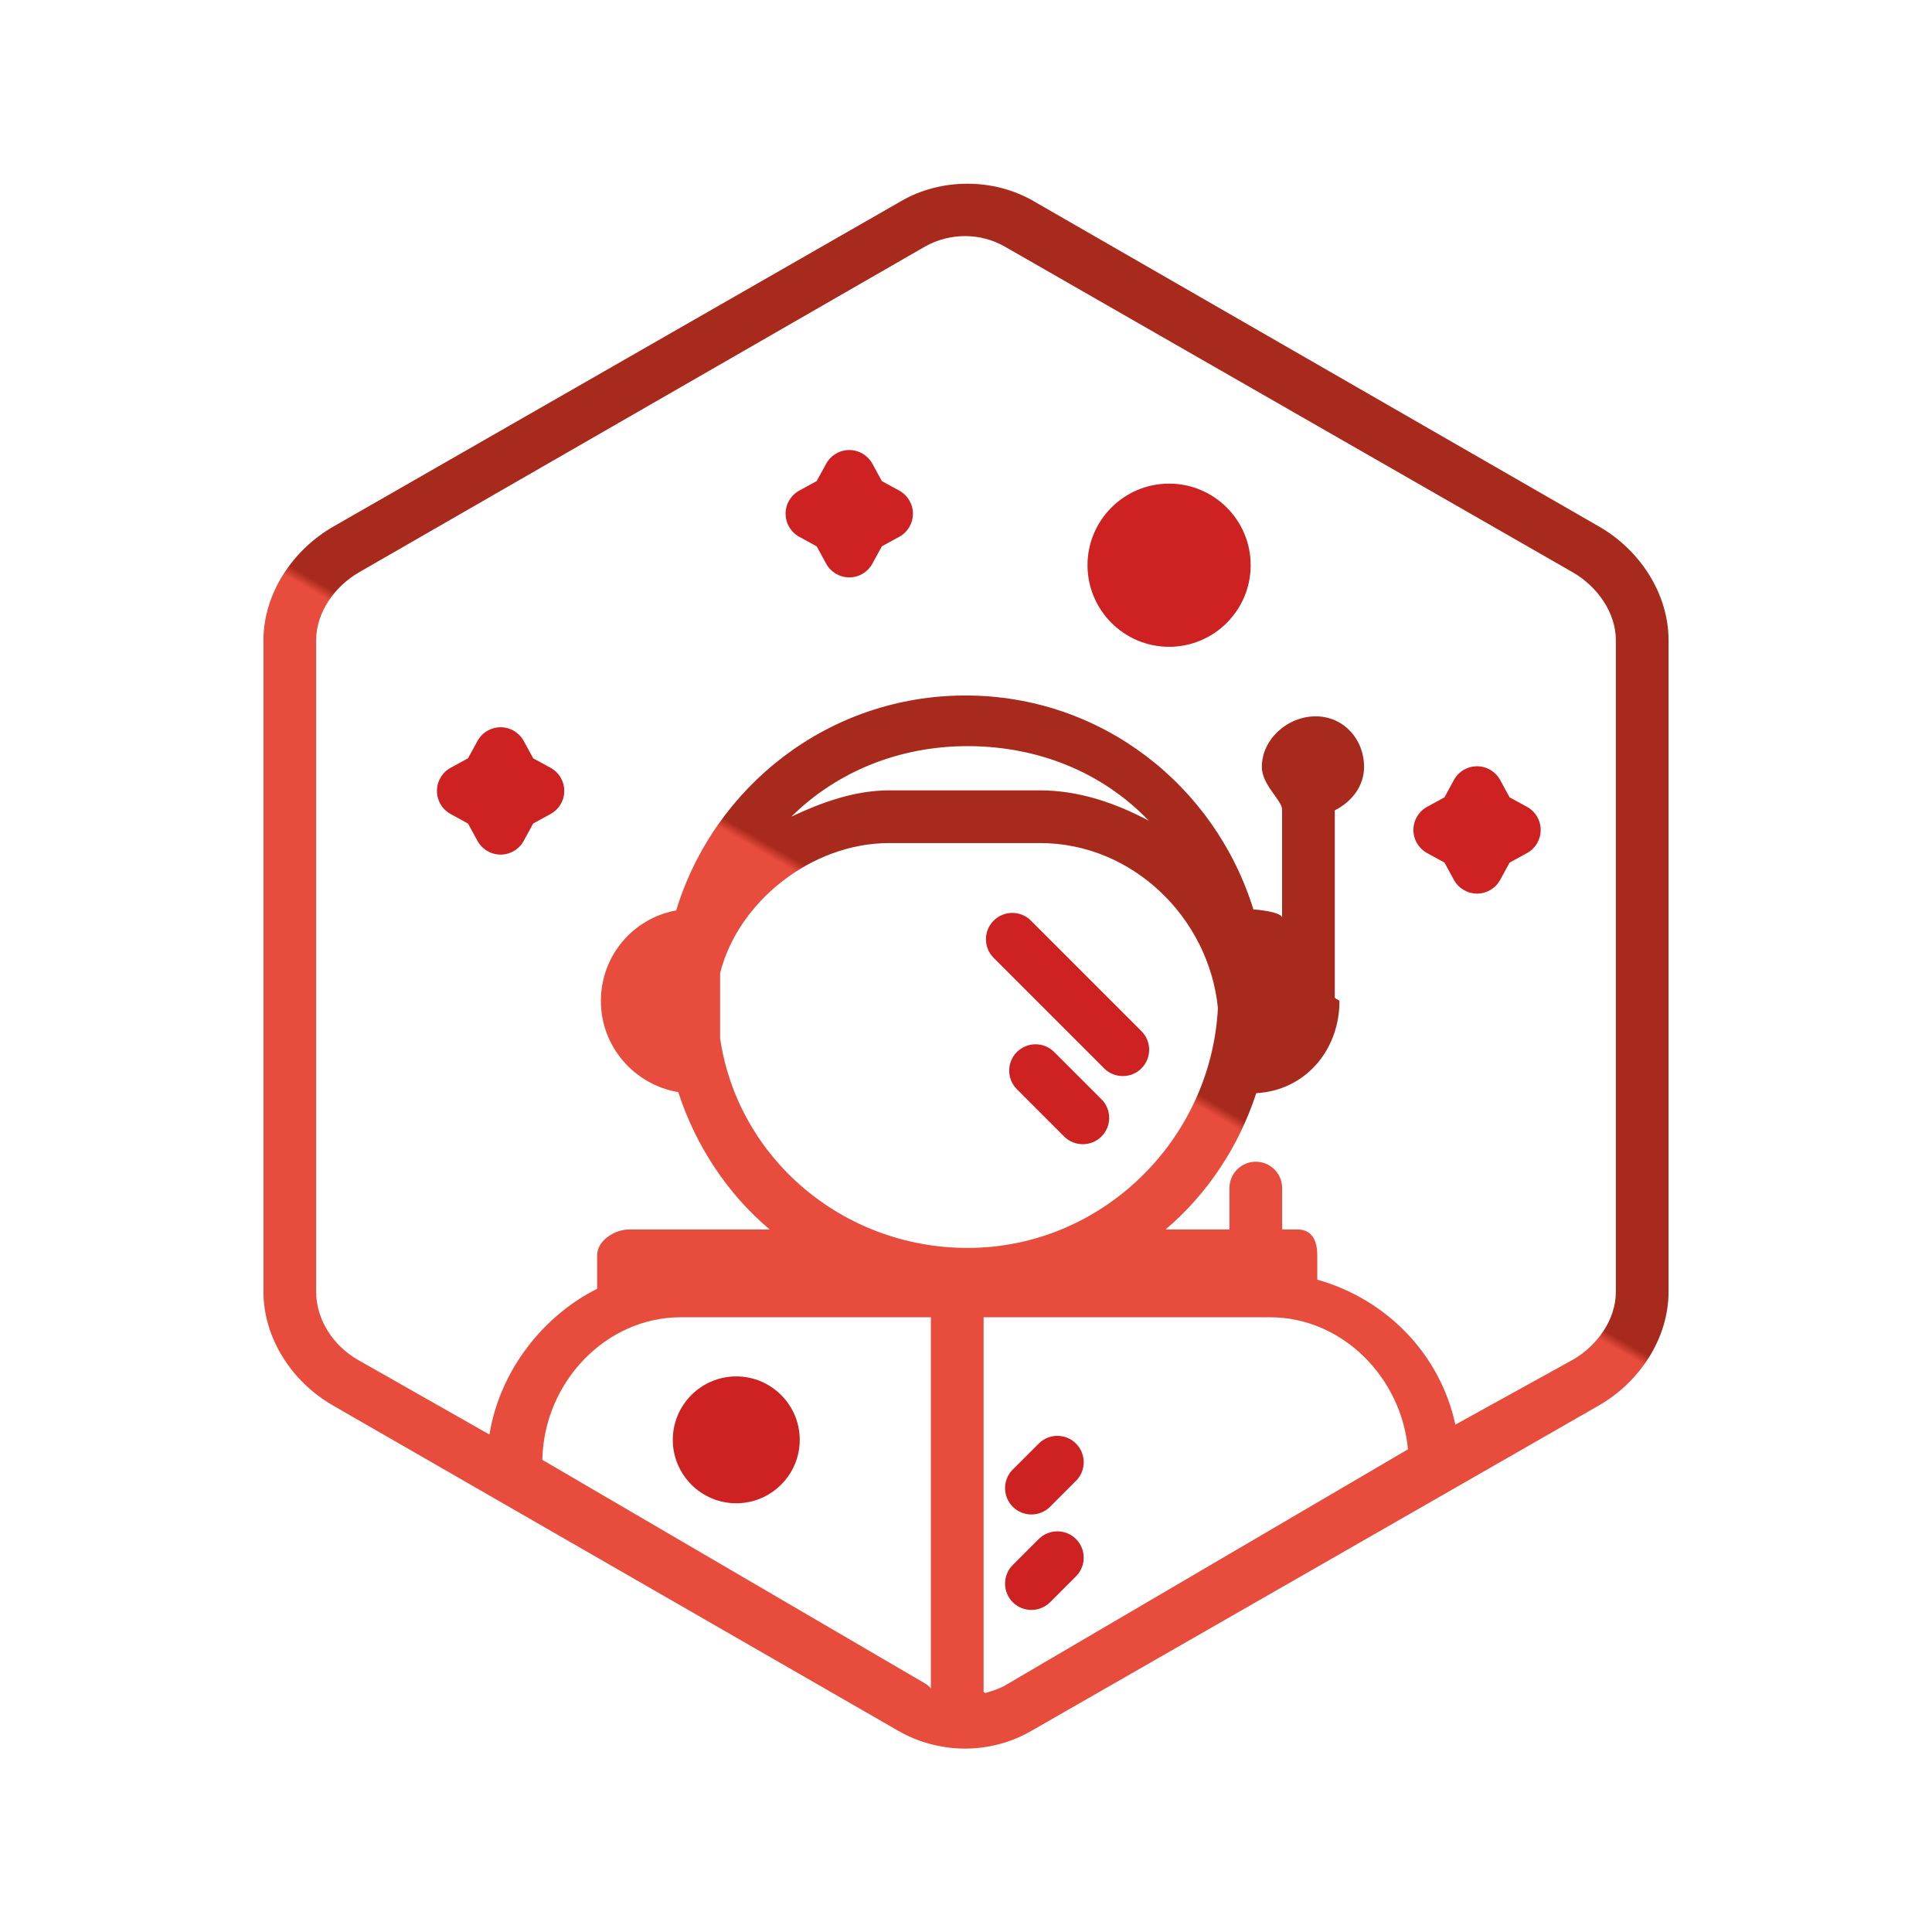
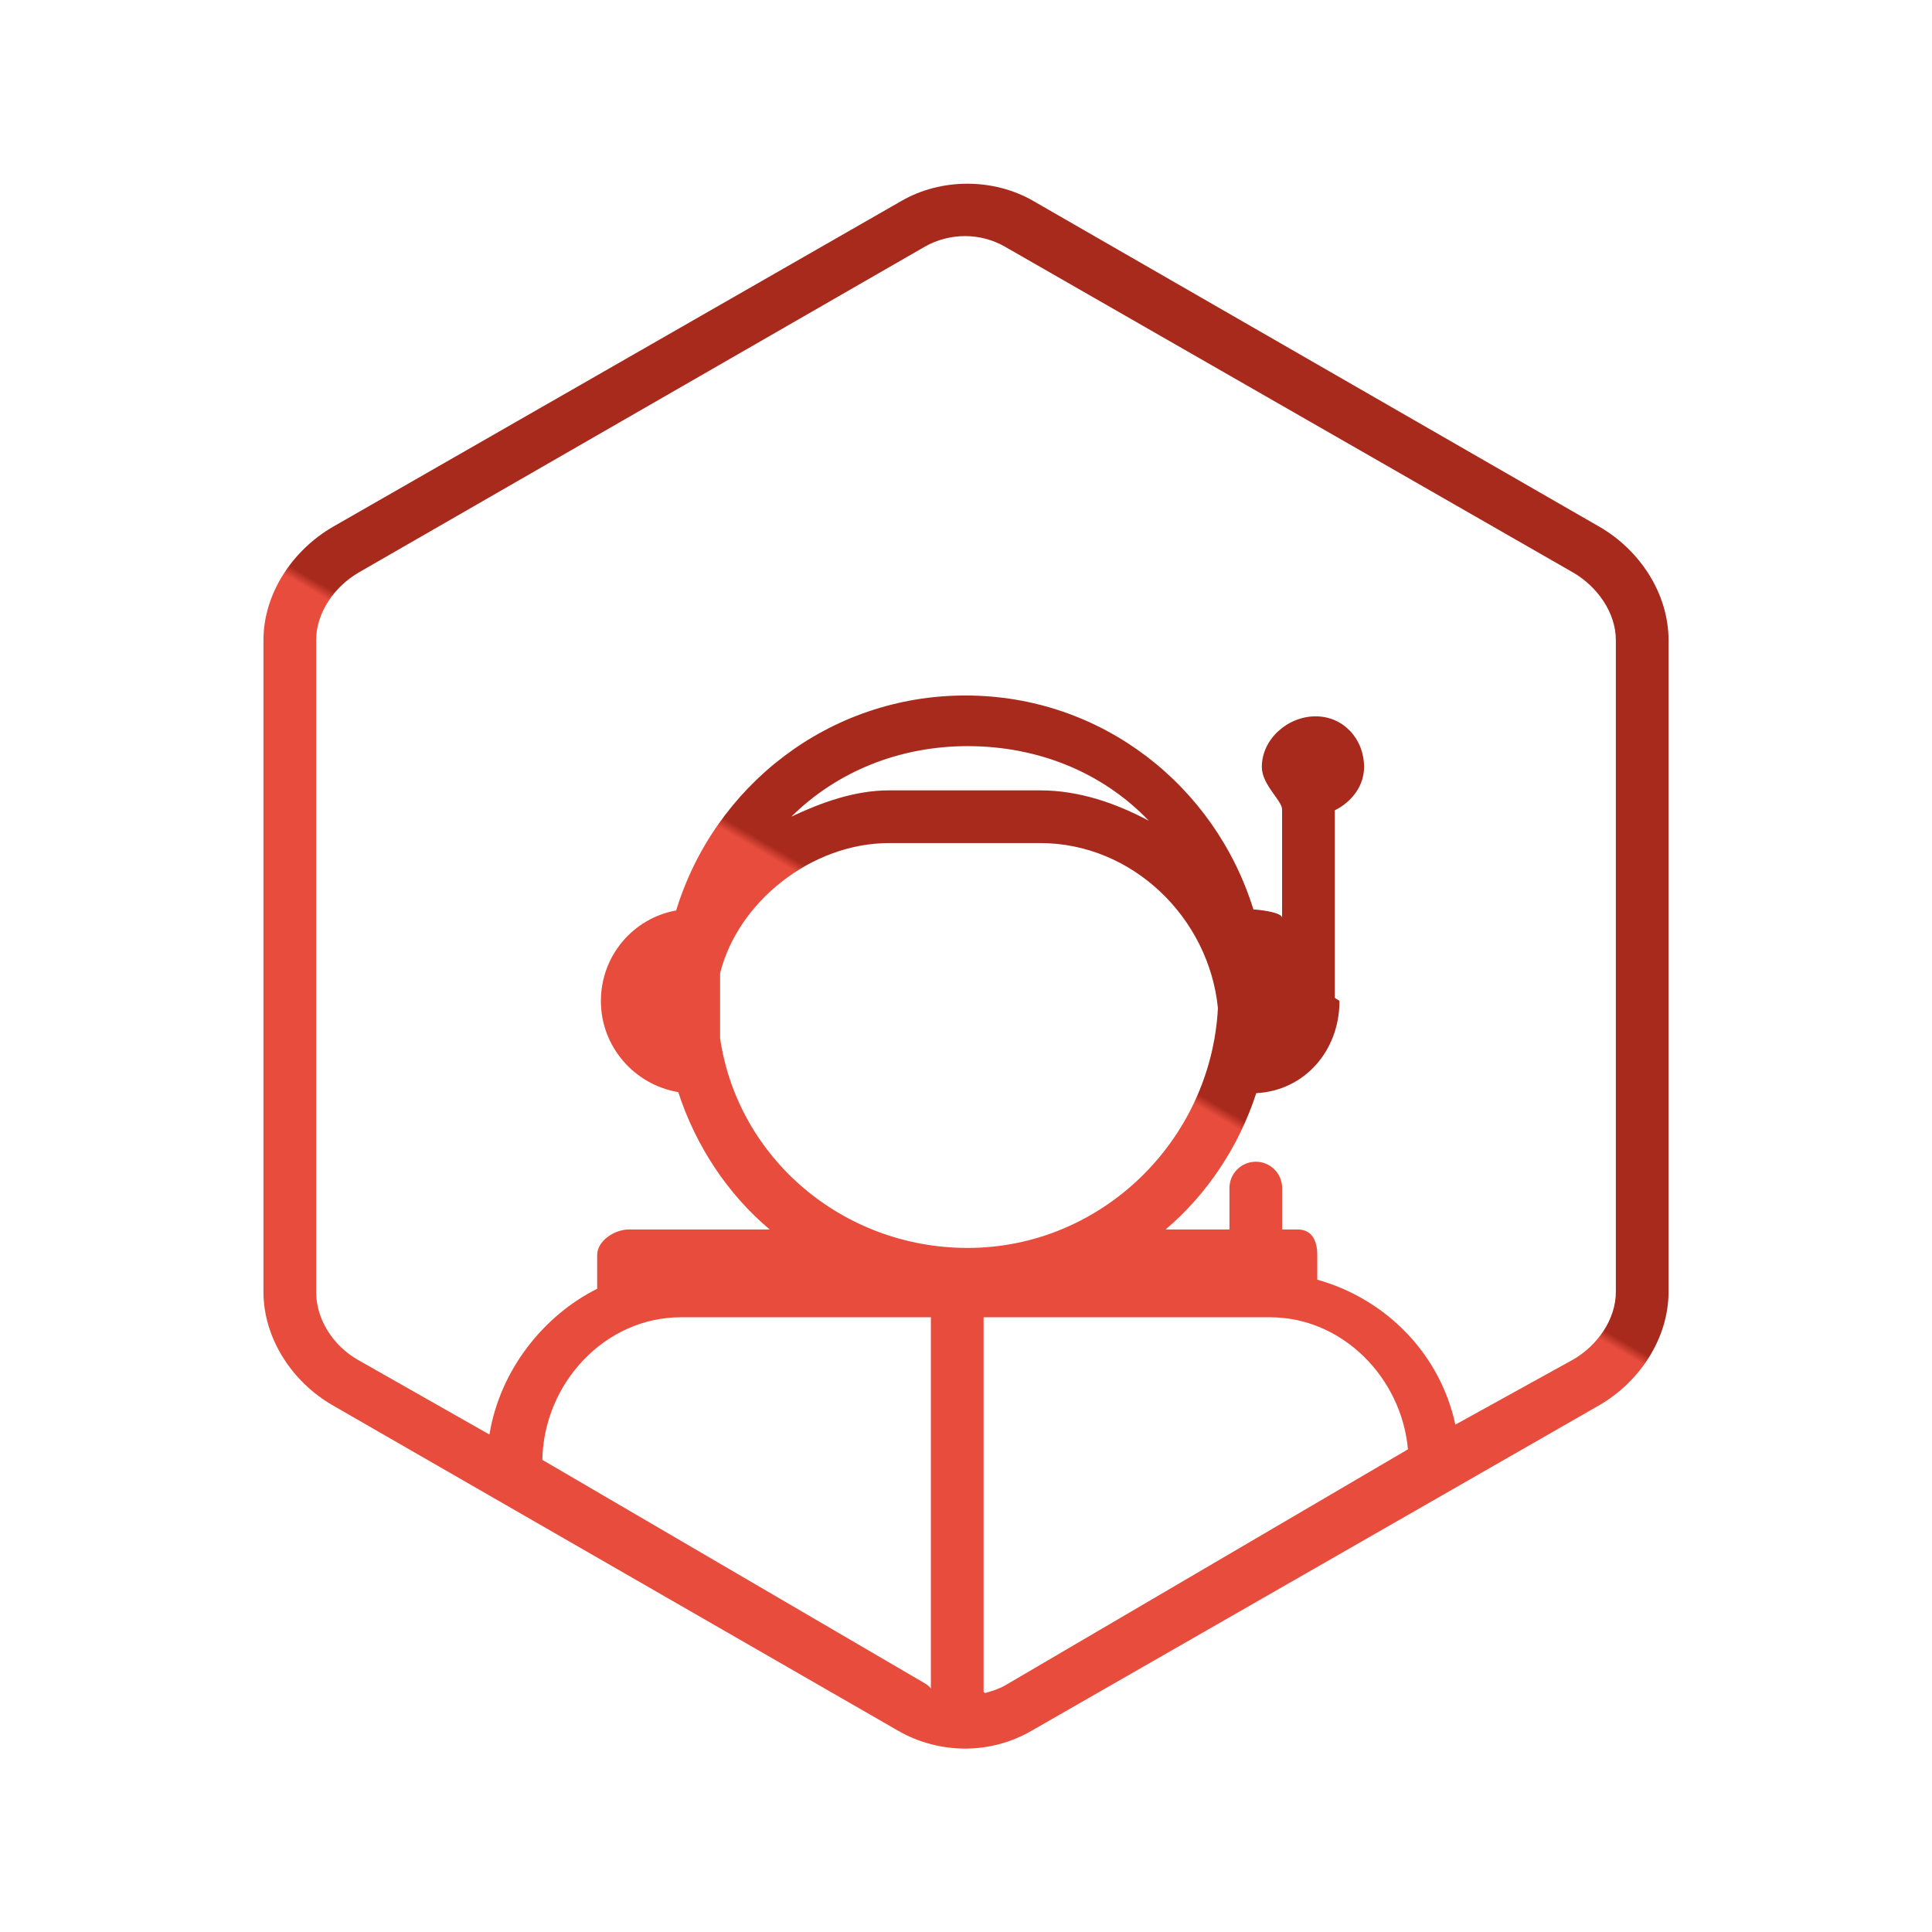
<svg xmlns="http://www.w3.org/2000/svg" xmlns:ns1="http://www.bohemiancoding.com/sketch/ns" width="66px" height="66px" viewBox="0 0 66 66" version="1.1">
  <title>set-03-04</title>
  <desc>Created with Sketch.</desc>
  <defs>
    <linearGradient x1="49.085%" y1="50%" x2="49.39%" y2="49.409%" id="linearGradient-1">
      <stop stop-color="#E74C3C" offset="0%" />
      <stop stop-color="#A82A1D" offset="100%" />
    </linearGradient>
  </defs>
  <g id="Page-1" stroke="none" stroke-width="1" fill="none" fill-rule="evenodd" ns1:type="MSPage">
    <g id="set-03-04" ns1:type="MSArtboardGroup">
      <g id="ib-ico-4" ns1:type="MSLayerGroup" transform="translate(9, 6)">
        <g id="Page-1" ns1:type="MSShapeGroup">
          <g id="ib-ico-4">
            <g id="Group">
              <path d="M45.637,11.994 L26.299,0.865 C24.941,0.08 23.151,0.08 21.793,0.865 L2.378,11.994 C0.997,12.791 0,14.276 0,15.871 L0,38.129 C0,39.724 0.982,41.21 2.362,42.006 L21.7,53.135 C22.38,53.527 23.185,53.735 23.969,53.735 C24.755,53.735 25.544,53.527 26.223,53.135 L45.631,42.006 C47.011,41.209 48,39.723 48,38.129 L48,15.871 C48,14.276 47.018,12.791 45.637,11.994 L45.637,11.994 L45.637,11.994 Z M9.527,43.871 C9.575,41.245 11.675,39 14.254,39 L22.8,39 L22.8,51.695 C22.8,51.658 22.687,51.56 22.609,51.514 L9.527,43.871 L9.527,43.871 Z M15.6,27.247 C16.2,24.832 18.696,22.8 21.382,22.8 L26.531,22.8 C29.692,22.8 32.298,25.357 32.606,28.438 C32.37,32.954 28.631,36.631 24.057,36.631 C19.786,36.632 16.2,33.56 15.6,29.468 L15.6,27.247 L15.6,27.247 Z M18.035,21.897 C19.584,20.366 21.711,19.489 24.056,19.489 C26.489,19.489 28.684,20.405 30.246,22.039 C29.137,21.446 27.873,21 26.531,21 L21.382,21 C20.185,21 19.053,21.418 18.035,21.897 L18.035,21.897 L18.035,21.897 Z M25.337,51.576 C25.138,51.691 24.871,51.778 24.649,51.837 C24.65,51.822 24.601,51.806 24.601,51.791 L24.601,39 L34.39,39 C36.85,39 38.875,41.053 39.098,43.511 L25.337,51.576 L25.337,51.576 Z M46.2,38.129 C46.2,39.082 45.563,39.97 44.737,40.447 L40.717,42.668 C40.208,40.294 38.4,38.393 36,37.715 L36,36.878 C36,36.382 35.819,36 35.322,36 L34.8,36 L34.8,34.586 C34.8,34.089 34.397,33.686 33.9,33.686 C33.403,33.686 33,34.089 33,34.586 L33,36 L30.818,36 C32.237,34.8 33.323,33.166 33.916,31.344 C35.577,31.256 36.758,29.885 36.758,28.203 C36.758,28.162 36.599,28.117 36.599,28.076 L36.599,21.682 C37.199,21.38 37.599,20.832 37.599,20.2 C37.599,19.247 36.896,18.471 35.944,18.471 C34.99,18.471 34.106,19.246 34.106,20.2 C34.106,20.811 34.798,21.346 34.798,21.653 L34.798,25.355 C34.798,25.192 34.219,25.094 33.818,25.067 C32.507,20.839 28.633,17.759 23.981,17.759 C19.316,17.759 15.398,20.857 14.099,25.102 C12.629,25.368 11.527,26.651 11.527,28.197 C11.527,29.759 12.679,31.06 14.171,31.308 C14.764,33.145 15.865,34.8 17.294,36 L12.493,36 C11.996,36 11.4,36.382 11.4,36.879 L11.4,38.027 C9.6,38.923 8.081,40.779 7.72,43.006 L3.213,40.447 C2.388,39.971 1.8,39.083 1.8,38.129 L1.8,15.871 C1.8,14.917 2.437,14.029 3.262,13.553 L22.6,2.423 C23.006,2.189 23.5,2.065 23.969,2.065 C24.438,2.065 24.916,2.189 25.323,2.423 L44.731,13.553 C45.556,14.029 46.2,14.918 46.2,15.871 L46.2,38.129 L46.2,38.129 Z" id="Shape" fill="url(#linearGradient-1)" />
-               <path d="M28.72,30.497 C28.895,30.673 29.126,30.76 29.356,30.76 C29.587,30.76 29.818,30.673 29.993,30.497 C30.345,30.146 30.345,29.576 29.993,29.225 L26.218,25.45 C25.866,25.098 25.297,25.098 24.945,25.45 C24.593,25.801 24.593,26.371 24.945,26.722 L28.72,30.497 L28.72,30.497 Z M27.012,29.938 C26.66,29.586 26.091,29.586 25.739,29.938 C25.388,30.288 25.388,30.859 25.739,31.21 L27.353,32.825 C27.529,33.001 27.76,33.088 27.991,33.088 C28.221,33.088 28.451,33.001 28.627,32.825 C28.979,32.474 28.979,31.904 28.627,31.552 L27.012,29.938 L27.012,29.938 Z M16.152,41.02 C14.957,41.02 13.984,41.992 13.984,43.187 C13.984,44.381 14.957,45.354 16.152,45.354 C17.347,45.354 18.32,44.381 18.32,43.187 C18.32,41.992 17.347,41.02 16.152,41.02 L16.152,41.02 Z M26.485,46.576 L25.598,47.462 C25.247,47.814 25.247,48.383 25.598,48.735 C25.774,48.911 26.005,48.998 26.235,48.998 C26.466,48.998 26.696,48.91 26.872,48.735 L27.758,47.849 C28.109,47.497 28.109,46.928 27.758,46.576 C27.406,46.225 26.836,46.225 26.485,46.576 L26.485,46.576 Z M26.485,43.315 L25.598,44.201 C25.247,44.552 25.247,45.122 25.598,45.473 C25.774,45.649 26.005,45.737 26.235,45.737 C26.466,45.737 26.696,45.649 26.872,45.473 L27.758,44.587 C28.109,44.236 28.109,43.666 27.758,43.315 C27.406,42.963 26.836,42.963 26.485,43.315 L26.485,43.315 Z M9.808,20.229 L9.215,19.905 L8.891,19.312 C8.734,19.024 8.431,18.844 8.102,18.844 C7.773,18.844 7.47,19.023 7.312,19.312 L6.988,19.904 L6.395,20.229 C6.106,20.387 5.927,20.69 5.927,21.019 C5.927,21.347 6.106,21.65 6.395,21.808 L6.988,22.133 L7.312,22.726 C7.47,23.014 7.773,23.194 8.102,23.194 C8.431,23.194 8.734,23.014 8.891,22.725 L9.215,22.132 L9.808,21.808 C10.097,21.65 10.276,21.347 10.276,21.019 C10.276,20.69 10.097,20.387 9.808,20.229 L9.808,20.229 Z M21.719,10.759 L21.126,10.435 L20.802,9.842 C20.644,9.554 20.341,9.374 20.012,9.374 C19.684,9.374 19.381,9.553 19.223,9.842 L18.898,10.435 L18.305,10.759 C18.017,10.917 17.837,11.22 17.837,11.549 C17.837,11.878 18.017,12.181 18.305,12.338 L18.898,12.663 L19.223,13.256 C19.381,13.544 19.684,13.724 20.012,13.724 C20.342,13.724 20.644,13.544 20.802,13.255 L21.126,12.662 L21.719,12.338 C22.007,12.181 22.187,11.878 22.187,11.549 C22.187,11.22 22.007,10.917 21.719,10.759 L21.719,10.759 Z M43.165,21.563 L42.571,21.239 L42.247,20.645 C42.089,20.357 41.785,20.177 41.458,20.177 C41.128,20.177 40.825,20.357 40.668,20.646 L40.345,21.239 L39.752,21.563 C39.464,21.721 39.284,22.024 39.284,22.352 C39.284,22.681 39.464,22.984 39.752,23.142 L40.345,23.466 L40.668,24.059 C40.827,24.347 41.129,24.527 41.458,24.527 C41.787,24.527 42.089,24.347 42.247,24.059 L42.571,23.467 L43.165,23.143 C43.452,22.985 43.632,22.682 43.632,22.353 C43.632,22.024 43.453,21.721 43.165,21.563 L43.165,21.563 Z M30.938,10.521 C29.401,10.521 28.151,11.771 28.151,13.308 C28.151,14.845 29.401,16.096 30.938,16.096 C32.475,16.096 33.725,14.845 33.725,13.308 C33.725,11.771 32.475,10.521 30.938,10.521 L30.938,10.521 Z" id="Shape" fill="#CD2122" />
            </g>
          </g>
        </g>
      </g>
    </g>
  </g>
</svg>